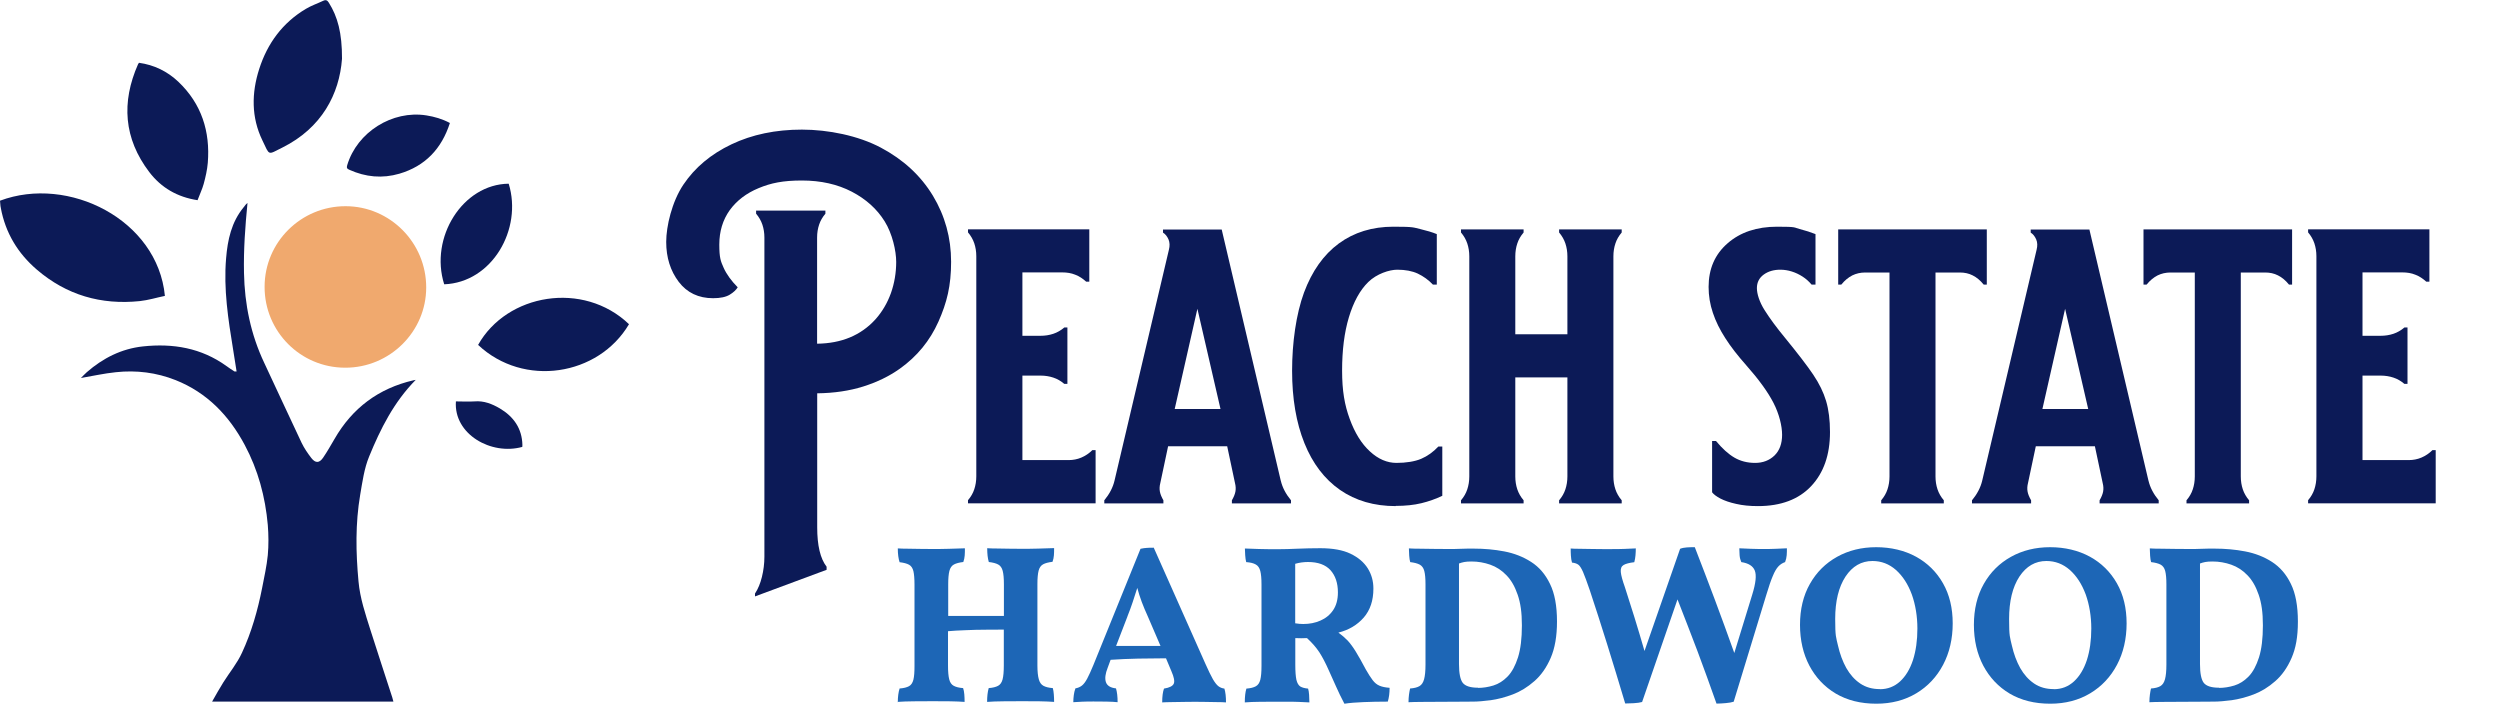
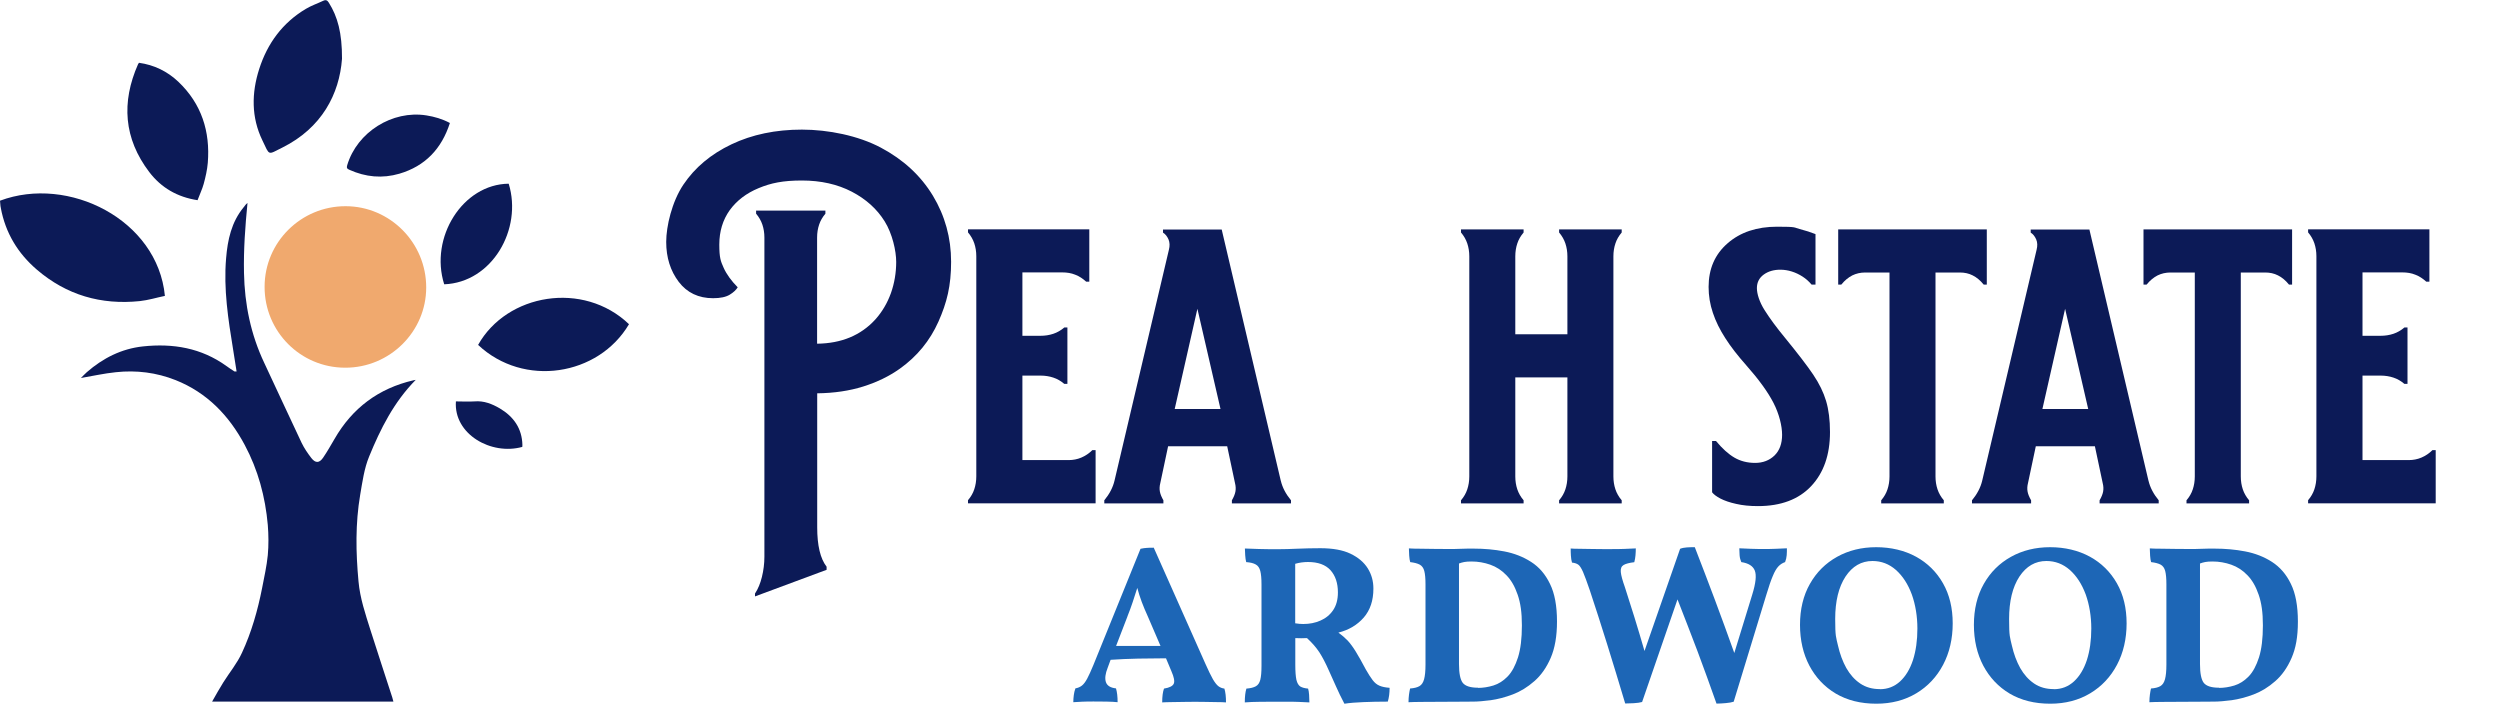
<svg xmlns="http://www.w3.org/2000/svg" id="Layer_1" version="1.1" viewBox="0 0 2500 718">
  <defs>
    <style>
      .st0 {
        fill: #1d66b6;
      }

      .st1 {
        fill: #0c1a57;
      }

      .st2 {
        fill: #f0a96e;
      }
    </style>
  </defs>
  <g id="_x31_a579110-c3b1-4cfa-ba4d-e3824d08f1f5">
    <g>
-       <path class="st0" d="M897.8,702.3c0-5.4.6-10,1.8-13.8,4.1-.3,7.2-1.1,9.4-2.3s3.6-3.4,4.4-6.5c.8-3.2,1.1-7.7,1.1-13.8v-81.4c0-5.9-.4-10.3-1.1-13.4-.8-3.1-2.2-5.2-4.4-6.4-2.2-1.2-5.3-2-9.4-2.5-1.2-3.6-1.8-8.2-1.8-13.8,2.7.2,6.1.3,10.1.3,4.1,0,8.2.2,12.5.2,4.3,0,8.2.1,11.6.1,5.1,0,10.8,0,16.9-.2,6.2-.2,11.5-.3,16-.5,0,2.6,0,5-.2,7.2-.2,2.3-.6,4.4-1.4,6.5-4.1.5-7.2,1.3-9.4,2.5-2.2,1.2-3.7,3.3-4.5,6.4-.8,3.1-1.2,7.6-1.2,13.4v31.6h55.7v-31.6c0-5.9-.4-10.3-1.2-13.4-.8-3.1-2.3-5.2-4.5-6.4-2.2-1.2-5.3-2-9.4-2.5-1.1-3.6-1.6-8.2-1.6-13.8,2.6.2,5.9.3,9.9.3s8.2.2,12.5.2c4.3,0,8.2.1,11.6.1,5.1,0,10.8,0,16.9-.2,6.2-.2,11.5-.3,16-.5,0,2.6,0,5-.2,7.2-.2,2.3-.6,4.4-1.4,6.5-4.1.5-7.2,1.3-9.4,2.5-2.2,1.2-3.7,3.3-4.5,6.4-.8,3.1-1.2,7.6-1.2,13.4v81.4c0,6,.5,10.6,1.4,13.8.9,3.2,2.4,5.3,4.6,6.5,2.2,1.2,5.3,2,9.4,2.3.5,1.7.8,3.7,1,6.2.2,2.5.3,5,.3,7.6-3.9-.3-8.6-.5-14.2-.6-5.6,0-11.4-.1-17.6-.1s-12.4,0-18.8.1c-6.4,0-11.8.3-16.4.6,0-5.4.5-10,1.6-13.8,4.1-.3,7.2-1.1,9.4-2.3,2.2-1.2,3.7-3.4,4.5-6.5.8-3.2,1.2-7.7,1.2-13.8v-35.9c-5.3,0-11.3,0-18.2.1-6.8,0-13.6.2-20.3.5-6.7.2-12.4.6-17.3,1v34.3c0,6,.4,10.6,1.2,13.8.8,3.2,2.3,5.3,4.5,6.5,2.2,1.2,5.3,2,9.4,2.3.6,1.7,1,3.7,1.2,6.2.2,2.5.3,5,.3,7.6-3.9-.3-8.6-.5-14.2-.6-5.6,0-11.4-.1-17.6-.1s-12.4,0-18.8.1c-6.4,0-11.9.3-16.6.6Z" />
      <path class="st0" d="M1153.8,547.8l51.7,116.2c3,6.8,5.5,11.8,7.4,15.2,2,3.4,3.8,5.7,5.5,7,1.7,1.3,3.7,2.1,6,2.4,1.1,3.6,1.6,8.2,1.6,13.8-2.4-.2-5.6-.3-9.5-.3-3.9,0-7.9-.2-11.8-.2-4,0-7.2-.1-9.6-.1s-5.8,0-10.1.1c-4.4,0-8.7.2-13,.2-4.3,0-7.6.2-9.8.3,0-5.9.6-10.5,1.8-13.8,5.6-.9,8.8-2.6,9.8-5,1-2.4.2-6.5-2.4-12.4l-5.4-12.9c-9,0-18.3.1-27.7.3-9.5.2-18.7.6-27.7,1.2l-2.9,7.9c-2.4,6-3,10.8-1.8,14.4,1.2,3.6,4.6,5.7,10.1,6.3,1.1,3.8,1.6,8.3,1.6,13.8-2.6-.3-6.2-.5-11.1-.6-4.8,0-9.1-.1-12.9-.1s-7.5,0-11.3.2c-3.8.2-6.8.3-9,.5,0-2.4.2-4.8.5-7.1s.8-4.5,1.6-6.7c2.6-.5,4.7-1.4,6.5-2.8,1.8-1.4,3.6-3.8,5.3-7,1.7-3.2,3.8-7.8,6.2-13.6l47.1-116.2c2.3-.5,4.4-.8,6.3-.9,2-.2,4.3-.2,7-.2ZM1127.4,616.6l-11.3,29.3h44.4l-12.6-29.3c-2.4-5.3-4.5-10.2-6.2-14.8-1.7-4.6-3.2-9.2-4.4-13.9-1.5,4.8-3,9.5-4.6,14.2-1.6,4.7-3.3,9.5-5.3,14.4Z" />
      <path class="st0" d="M1344.4,703.7c-3.3-6.3-6.1-12-8.3-17.1-2.3-5.1-4.7-10.5-7.2-16-3.3-7.5-6.5-13.6-9.6-18.4-3.1-4.7-7.2-9.4-12.3-14.1-3.9.2-7.8.2-11.7,0v26.6c0,6.8.4,11.8,1.1,15.1.8,3.3,2.1,5.5,3.9,6.7,1.9,1.1,4.5,1.8,7.8,2.1.5,1.5.8,3.6,1,6.2.2,2.6.3,5.2.3,7.6-3-.2-6.6-.3-10.8-.5-4.2-.2-8.3-.2-12.4-.2h-10.1c-5.1,0-10.5,0-16.2.1-5.7,0-10.8.3-15.1.6,0-5.7.5-10.3,1.6-13.8,4.1-.3,7.2-1.1,9.4-2.3,2.2-1.2,3.7-3.4,4.5-6.5.8-3.2,1.2-7.7,1.2-13.8v-81.6c0-5.9-.4-10.3-1.2-13.4-.8-3.1-2.3-5.3-4.5-6.5-2.2-1.3-5.4-2.1-9.6-2.4-.5-1.8-.8-4.1-1-6.9-.2-2.8-.3-5-.3-6.7,3.5.2,8.2.3,14.3.5,6.1.2,12.4.2,19.1.2s11.4-.2,18.9-.5,15.3-.5,23.2-.5c12.3,0,22.4,1.8,30.1,5.5,7.7,3.7,13.5,8.6,17.3,14.7s5.6,12.8,5.6,20.2c0,11.9-3.2,21.5-9.7,29-6.5,7.4-14.9,12.4-25.3,15,3.6,2.6,6.7,5.3,9.4,8.1,2.6,2.9,5.3,6.5,8.1,11.1,2.8,4.5,6.1,10.5,10,17.8,2.6,4.5,4.8,8,6.8,10.6,2,2.6,4.2,4.4,6.8,5.5,2.6,1.1,5.9,1.8,10.1,2.1,0,5.3-.6,9.8-1.8,13.8-8.9,0-17,.2-24.5.5-7.4.3-13.7.8-18.8,1.6ZM1308.1,562c-4.5,0-8.8.6-12.9,1.8v59.5c3,.5,5.7.7,8.1.7,6.2,0,11.9-1.1,17.1-3.4,5.3-2.3,9.5-5.7,12.7-10.4,3.2-4.7,4.8-10.6,4.8-17.8,0-9.3-2.5-16.7-7.4-22.2-5-5.5-12.5-8.2-22.6-8.2Z" />
      <path class="st0" d="M1408.5,702.3c0-2.7.2-5.3.5-7.7.3-2.4.7-4.4,1.1-6.1,4.1-.3,7.2-1.1,9.4-2.4,2.2-1.3,3.7-3.6,4.6-6.9.9-3.3,1.4-8.2,1.4-14.7v-80.1c0-5.9-.4-10.3-1.2-13.4-.8-3.1-2.4-5.2-4.6-6.4-2.3-1.2-5.4-2-9.5-2.5-.5-1.7-.8-3.8-1-6.5-.2-2.7-.3-5.1-.3-7.2,3,.2,6.8.3,11.3.3s9.2.2,14.2.2c5,0,9.7.1,14.2.1s7.7,0,11.8-.2c4.1-.2,8.5-.2,13.2-.2,10.5,0,20.8.9,30.7,2.8,9.9,1.9,18.9,5.4,26.8,10.5,8,5.1,14.3,12.4,18.9,22,4.7,9.5,7,22.1,7,37.6,0,14.6-2.1,26.7-6.3,36.4-4.2,9.7-9.7,17.5-16.4,23.3-6.7,5.9-13.9,10.3-21.5,13.2-7.7,2.9-15,4.8-22.1,5.8-7.1.9-12.9,1.4-17.6,1.4s-9.2,0-15.3.1c-6.2,0-12.5.1-18.9.1s-12.4,0-17.9.1c-5.5,0-9.6.2-12.3.3ZM1477.9,687.9c5.1,0,10.3-.8,15.5-2.4,5.2-1.6,9.9-4.6,14.2-9,4.3-4.4,7.7-10.8,10.4-19.1,2.6-8.3,3.9-18.9,3.9-32s-1.4-22.4-4.2-30.6c-2.8-8.2-6.5-14.7-11.3-19.6-4.7-4.9-10.1-8.4-16.1-10.5-6-2.1-12.3-3.2-18.7-3.2s-8.9.7-12.6,2v100.6c0,9.3,1.3,15.6,3.8,18.8,2.6,3.2,7.6,4.8,15.1,4.8Z" />
      <path class="st0" d="M1570.4,548.5c2.4.2,5.7.3,9.8.3s8.3.2,12.4.2c4.1,0,7.4.1,9.8.1h9.5c4.1,0,8.2,0,12.5-.2,4.3-.2,8.1-.3,11.4-.5,0,2.3-.1,4.5-.3,6.9-.2,2.3-.6,4.6-1.2,6.9-5,.6-8.5,1.5-10.7,2.8-2.2,1.3-3.1,3.6-2.8,7,.3,3.4,1.7,8.5,4.1,15.2,3,9.3,6.2,19.4,9.6,30.3,3.4,10.9,6.7,22.1,10,33.5l35.6-102.2c2-.8,4.2-1.2,6.8-1.4,2.6-.2,5.2-.2,7.9-.2,6.9,17.7,13.6,35.4,20.2,52.9,6.5,17.5,13,35.1,19.3,52.9l18-58.6c3.5-11.3,4.3-19.2,2.5-23.8-1.8-4.6-6.3-7.4-13.5-8.5-.9-2-1.5-4.2-1.7-6.8-.2-2.6-.3-4.9-.3-7,3.2.2,7,.3,11.6.5,4.6.2,8.9.2,13,.2s7.4,0,11.8-.2c4.4-.2,8.2-.3,11.2-.5,0,2.3,0,4.5-.2,6.9-.2,2.3-.7,4.6-1.6,6.9-2.6.9-4.8,2.3-6.7,4.3-1.9,2-3.8,5.2-5.6,9.6-1.9,4.4-4,10.6-6.4,18.6l-32.7,107.1c-1.8.6-4.4,1.1-7.8,1.4s-6.5.5-9.4.5c-6.2-17.6-12.5-35-18.9-52.1-6.5-17.1-13.2-34.5-20.1-52.1l-35.4,102.6c-2.1.6-4.9,1-8.3,1.2-3.5.2-6.3.3-8.6.3-6-20.1-12-39.8-18-59.1-6-19.2-11.8-37.3-17.4-54.1-2.9-8.4-5.1-14.5-6.8-18.4-1.7-3.8-3.3-6.3-4.8-7.3-1.6-1.1-3.6-1.7-6.2-2-.6-2.1-1-4.4-1.1-6.9-.2-2.5-.2-4.9-.2-7.3Z" />
      <path class="st0" d="M1876.3,703.7c-15.6,0-29.1-3.4-40.5-10.1-11.4-6.8-20.1-16.1-26.4-27.9-6.2-11.8-9.4-25.4-9.4-40.9s3.3-29.3,9.9-40.9c6.6-11.7,15.7-20.7,27.2-27.1,11.5-6.4,24.5-9.6,39.1-9.6s28.3,3.2,39.8,9.5c11.5,6.3,20.5,15.2,27,26.6,6.5,11.4,9.7,24.8,9.7,40.1s-3.2,29.3-9.6,41.4c-6.4,12.1-15.3,21.6-26.8,28.5-11.5,6.9-24.8,10.4-40,10.4ZM1879.9,689.2c7.8,0,14.5-2.6,20.2-7.8,5.6-5.2,9.9-12.3,12.9-21.4,2.9-9.1,4.4-19.6,4.4-31.5s-1.9-23.8-5.6-34.1c-3.8-10.2-9-18.3-15.8-24.4-6.8-6-14.6-9-23.5-9-11.1,0-20.1,5.2-27,15.6-6.8,10.4-10.3,24.5-10.3,42.4s.9,18.2,2.8,26.6c1.9,8.4,4.7,15.9,8.3,22.4,3.7,6.5,8.3,11.7,13.9,15.5,5.6,3.8,12.1,5.6,19.6,5.6Z" />
      <path class="st0" d="M2050.2,703.7c-15.6,0-29.1-3.4-40.5-10.1-11.4-6.8-20.1-16.1-26.4-27.9-6.2-11.8-9.4-25.4-9.4-40.9s3.3-29.3,9.9-40.9c6.6-11.7,15.7-20.7,27.2-27.1,11.5-6.4,24.5-9.6,39.1-9.6s28.3,3.2,39.8,9.5c11.5,6.3,20.5,15.2,27,26.6,6.5,11.4,9.7,24.8,9.7,40.1s-3.2,29.3-9.6,41.4c-6.4,12.1-15.3,21.6-26.8,28.5-11.5,6.9-24.8,10.4-40,10.4ZM2053.8,689.2c7.8,0,14.5-2.6,20.2-7.8,5.6-5.2,9.9-12.3,12.9-21.4,2.9-9.1,4.4-19.6,4.4-31.5s-1.9-23.8-5.6-34.1c-3.8-10.2-9-18.3-15.8-24.4-6.8-6-14.6-9-23.5-9-11.1,0-20.1,5.2-27,15.6-6.8,10.4-10.3,24.5-10.3,42.4s.9,18.2,2.8,26.6c1.9,8.4,4.7,15.9,8.3,22.4,3.7,6.5,8.3,11.7,13.9,15.5,5.6,3.8,12.1,5.6,19.6,5.6Z" />
      <path class="st0" d="M2149.4,702.3c0-2.7.2-5.3.5-7.7.3-2.4.7-4.4,1.1-6.1,4.1-.3,7.2-1.1,9.4-2.4s3.7-3.6,4.6-6.9c.9-3.3,1.4-8.2,1.4-14.7v-80.1c0-5.9-.4-10.3-1.2-13.4-.8-3.1-2.4-5.2-4.6-6.4-2.3-1.2-5.4-2-9.5-2.5-.5-1.7-.8-3.8-1-6.5-.2-2.7-.3-5.1-.3-7.2,3,.2,6.8.3,11.3.3s9.2.2,14.2.2c5,0,9.7.1,14.2.1s7.7,0,11.8-.2c4.1-.2,8.5-.2,13.2-.2,10.5,0,20.8.9,30.7,2.8,9.9,1.9,18.9,5.4,26.8,10.5s14.3,12.4,18.9,22c4.7,9.5,7,22.1,7,37.6s-2.1,26.7-6.3,36.4c-4.2,9.7-9.7,17.5-16.4,23.3-6.7,5.9-13.9,10.3-21.5,13.2-7.7,2.9-15,4.8-22.1,5.8-7.1.9-12.9,1.4-17.6,1.4s-9.2,0-15.3.1c-6.2,0-12.5.1-18.9.1s-12.4,0-17.9.1c-5.5,0-9.6.2-12.3.3ZM2218.9,687.9c5.1,0,10.3-.8,15.5-2.4,5.2-1.6,9.9-4.6,14.2-9,4.3-4.4,7.7-10.8,10.4-19.1,2.6-8.3,3.9-18.9,3.9-32s-1.4-22.4-4.2-30.6c-2.8-8.2-6.5-14.7-11.3-19.6-4.7-4.9-10.1-8.4-16.1-10.5-6-2.1-12.3-3.2-18.7-3.2s-8.9.7-12.6,2v100.6c0,9.3,1.3,15.6,3.8,18.8,2.6,3.2,7.6,4.8,15.1,4.8Z" />
    </g>
  </g>
  <g id="dd50be23-960c-458e-96fa-c63083af6711">
    <g>
      <path class="st1" d="M755.1,593.4c2.9-4.4,5.2-9.9,6.8-16.4s2.5-13.3,2.5-20.4V237.6c0-4.7-.7-9-2-12.9-1.3-3.9-3.4-7.6-6.3-11v-3.1h69.3v3.1c-2.9,3.4-5,7-6.3,11-1.3,3.9-2,8.2-2,12.9v106.1c24.3-.3,43.7-8.3,58.3-24.3,6.8-7.6,11.9-16.3,15.5-26.2,3.5-9.9,5.3-20.4,5.3-31.3s-3.8-28.1-11.5-40.5c-7.7-12.4-18.7-22.3-32.9-29.7s-30.9-11.2-49.9-11.2-30.9,2.5-43.2,7.6c-12.4,5.1-22,12.5-29,22.1-6.9,9.7-10.4,21.1-10.4,34.4s1.4,16.6,4.3,23.1c2.9,6.5,7.6,13,14.1,19.6-1.6,2.6-4.2,5.1-8,7.4-3.8,2.3-9.3,3.5-16.6,3.5-14.6,0-26.1-5.5-34.4-16.4-8.3-11-12.5-24.3-12.5-39.9s5.7-40.2,17.2-57.3c11.5-17.1,27.5-30.5,48.1-40.3,20.6-9.8,44.1-14.7,70.4-14.7s56.3,6,78.9,18c22.6,12,39.9,28,52.1,48.1,12.1,20.1,18.2,42.1,18.2,66.1s-4.2,40.8-12.7,59.9c-8.5,19-21.3,34.7-38.6,47-10.7,7.6-22.9,13.5-36.6,17.8-13.7,4.3-29,6.6-46,6.8v133.9c0,18.3,3.1,31.4,9.4,39.5v3.1l-71.6,26.6v-3.1Z" />
      <path class="st1" d="M1092.5,450.1h3.1v53.2h-127.6v-3.1c2.9-3.4,5-7,6.3-11,1.3-3.9,2-8.2,2-12.9v-220c0-4.7-.7-9-2-12.9-1.3-3.9-3.4-7.6-6.3-11v-3.1h121.3v52.4h-3.1c-3.4-3.1-7-5.5-11-7-3.9-1.6-8.2-2.3-12.9-2.3h-39.9v63.4h18c4.7,0,9-.7,12.9-2,3.9-1.3,7.6-3.4,11-6.3h3.1v56.4h-3.1c-3.4-2.9-7-5-11-6.3-3.9-1.3-8.2-2-12.9-2h-18v84.5h46.2c4.4,0,8.7-.8,12.7-2.5s7.8-4.2,11.2-7.6Z" />
      <path class="st1" d="M1280.8,480.7c1.6,6.8,5,13.3,10.2,19.6v3.1h-59.1v-3.1c1.8-3.1,3-6,3.5-8.6.5-2.6.4-5.5-.4-8.6l-7.8-36.8h-59.1l-7.8,36.8c-.8,3.1-.9,6-.4,8.6.5,2.6,1.7,5.5,3.5,8.6v3.1h-59.1v-3.1c5.2-6.3,8.6-12.8,10.2-19.6l54.4-230.9c1-3.9.9-7.4-.4-10.4-1.3-3-3.1-5.3-5.5-6.8v-3.1h58.7l59.1,251.3ZM1197.4,308.8l-22.7,100.2h45.8l-23.1-100.2Z" />
-       <path class="st1" d="M1395.8,506.1c-21.7,0-40.2-5.4-55.8-16.2-15.5-10.8-27.4-26.4-35.6-46.8-8.2-20.4-12.3-44.5-12.3-72.4s4-56.6,11.9-78.1c8-21.5,19.6-37.9,34.8-49.1,15.3-11.2,33.5-16.8,54.6-16.8s19.8.8,26.6,2.3c6.8,1.6,12.4,3.3,16.8,5.1v50.5h-3.9c-4.4-4.7-9.5-8.3-15.1-11-5.6-2.6-12.5-3.9-20.5-3.9s-20.6,4.1-29,12.3-14.8,20-19.4,35.2c-4.6,15.3-6.8,33.1-6.8,53.4s2.5,34.4,7.6,48.3c5.1,14,11.8,24.8,20.2,32.5,8.3,7.7,17.2,11.5,26.6,11.5s18.4-1.4,24.7-4.1c6.3-2.7,12-6.8,17.2-12.3h3.9v49.3c-6.5,3.1-13.5,5.6-20.9,7.4-7.4,1.8-16,2.7-25.6,2.7Z" />
      <path class="st1" d="M1621.7,232.5c-2.9,3.4-5,7-6.3,11-1.3,3.9-2,8.2-2,12.9v220c0,4.7.7,9,2,12.9,1.3,3.9,3.4,7.6,6.3,11v3.1h-62.6v-3.1c2.9-3.4,5-7,6.3-11,1.3-3.9,2-8.2,2-12.9v-99h-52.1v99c0,4.7.7,9,2,12.9,1.3,3.9,3.4,7.6,6.3,11v3.1h-62.6v-3.1c2.9-3.4,5-7,6.3-11,1.3-3.9,2-8.2,2-12.9v-220c0-4.7-.7-9-2-12.9-1.3-3.9-3.4-7.6-6.3-11v-3.1h62.6v3.1c-2.9,3.4-5,7-6.3,11-1.3,3.9-2,8.2-2,12.9v77.9h52.1v-77.9c0-4.7-.7-9-2-12.9-1.3-3.9-3.4-7.6-6.3-11v-3.1h62.6v3.1Z" />
      <path class="st1" d="M1552.6,380.4" />
      <path class="st1" d="M1757.9,506.1c-8.1,0-15.3-.7-21.7-2.2-6.4-1.4-11.6-3.2-15.7-5.3-4-2.1-6.8-4.2-8.4-6.3v-51.3h3.9c6.3,7.6,12.4,13.1,18.4,16.6,6,3.5,12.9,5.3,20.7,5.3s14.3-2.5,19.4-7.4c5.1-5,7.6-11.9,7.6-20.7s-2.9-20.8-8.6-31.9c-5.7-11.1-14.9-23.7-27.4-37.8-8.3-9.4-15.3-18.3-20.7-26.8-5.5-8.5-9.7-17-12.5-25.4-2.9-8.5-4.3-17.2-4.3-26,0-18,6.3-32.6,19-43.6,12.7-11.1,29.2-16.6,49.5-16.6s16.4.8,22.5,2.3c6.1,1.6,11.4,3.3,15.9,5.1v50.5h-3.9c-2.6-3.1-5.6-5.8-9-8-3.4-2.2-7-3.9-10.8-5.1-3.8-1.2-7.6-1.8-11.5-1.8-6.5,0-12.1,1.6-16.6,4.9s-6.8,7.8-6.8,13.5,2.5,13.8,7.6,21.9c5.1,8.1,11.9,17.4,20.5,27.8,12.8,15.7,22.2,27.9,28.2,36.8,6,8.9,10.3,17.7,12.9,26.4,2.6,8.7,3.9,19.1,3.9,31.1,0,22.7-6.3,40.7-18.8,54-12.5,13.3-30.3,20-53.2,20Z" />
      <path class="st1" d="M1838.1,229.4h148.7v55.2h-3.1c-3.4-4.2-7-7.2-11-9.2-3.9-2-8.2-2.9-12.9-2.9h-24.3v203.9c0,4.7.7,9,2,12.9,1.3,3.9,3.4,7.6,6.3,11v3.1h-62.6v-3.1c2.9-3.4,5-7,6.3-11,1.3-3.9,2-8.2,2-12.9v-203.9h-24.3c-4.7,0-9,1-12.9,2.9-3.9,2-7.6,5-11,9.2h-3.1v-55.2Z" />
      <path class="st1" d="M2148.5,480.7c1.6,6.8,5,13.3,10.2,19.6v3.1h-59.1v-3.1c1.8-3.1,3-6,3.5-8.6.5-2.6.4-5.5-.4-8.6l-7.8-36.8h-59.1l-7.8,36.8c-.8,3.1-.9,6-.4,8.6.5,2.6,1.7,5.5,3.5,8.6v3.1h-59.1v-3.1c5.2-6.3,8.6-12.8,10.2-19.6l54.4-230.9c1-3.9.9-7.4-.4-10.4-1.3-3-3.1-5.3-5.5-6.8v-3.1h58.7l59.1,251.3ZM2065.1,308.8l-22.7,100.2h45.8l-23.1-100.2Z" />
      <path class="st1" d="M2143.4,229.4h148.7v55.2h-3.1c-3.4-4.2-7-7.2-11-9.2-3.9-2-8.2-2.9-12.9-2.9h-24.3v203.9c0,4.7.7,9,2,12.9,1.3,3.9,3.4,7.6,6.3,11v3.1h-62.6v-3.1c2.9-3.4,5-7,6.3-11,1.3-3.9,2-8.2,2-12.9v-203.9h-24.3c-4.7,0-9,1-12.9,2.9-3.9,2-7.6,5-11,9.2h-3.1v-55.2Z" />
      <path class="st1" d="M2432.6,450.1h3.1v53.2h-127.6v-3.1c2.9-3.4,5-7,6.3-11,1.3-3.9,2-8.2,2-12.9v-220c0-4.7-.7-9-2-12.9-1.3-3.9-3.4-7.6-6.3-11v-3.1h121.3v52.4h-3.1c-3.4-3.1-7-5.5-11-7-3.9-1.6-8.2-2.3-12.9-2.3h-39.9v63.4h18c4.7,0,9-.7,12.9-2,3.9-1.3,7.6-3.4,11-6.3h3.1v56.4h-3.1c-3.4-2.9-7-5-11-6.3-3.9-1.3-8.2-2-12.9-2h-18v84.5h46.2c4.4,0,8.7-.8,12.7-2.5,4-1.7,7.8-4.2,11.2-7.6Z" />
    </g>
  </g>
  <g id="c6c60d9a-2129-40f4-aadd-e70ebc3968cd">
    <g>
      <g id="c6c60d9a-2129-40f4-aadd-e70ebc3968cd-child-0">
        <path class="st1" d="M415.8,379.8c-22,22.3-35.4,49.2-46.7,76.8-4.9,11.9-6.7,25.3-8.9,38.1-4.9,28.8-4.4,57.7-1.7,86.7,1.5,16.8,6.9,32.6,11.9,48.5,7.2,22.6,14.6,45.1,21.9,67.6.4,1.3.7,2.6,1.1,4.1h-181.3c4-7,7.4-13.2,11.2-19.2,6.2-9.9,13.9-19.1,18.7-29.7,9.5-20.5,15.7-42.3,20.1-64.6,2.1-11,4.6-21.9,5.7-33,.9-10,.8-20.1,0-30.1-2.5-28.2-9.7-55.1-23.1-80.1-15.7-29.4-37.7-52.3-69.1-64.8-19.2-7.6-39.3-10.1-59.7-7.9-11.7,1.2-23.3,3.8-35,5.8,1.8-1.7,3.7-3.9,5.9-5.8,16.2-14.1,34.7-23.5,56.2-25.8,30-3.2,58.3,1.5,83.4,19.6,2.6,1.9,5.2,3.6,7.8,5.3.4.3,1,.1,2.4.2-1.2-7.6-2.4-14.8-3.5-22.1-4.9-30.1-9.6-60.3-7-91,1.5-18.5,5.3-36.3,17.6-51.2,1.2-1.5,2.2-3.1,3.8-4.2-2.3,23.6-4,46.7-3.5,69.9.6,31.5,6.8,61.6,20.3,90.1,12.5,26.5,24.7,53.3,37.3,79.8,2.6,5.4,6.1,10.5,9.8,15.3,4.1,5.2,7.9,5.1,11.7-.4,4.1-6,7.7-12.4,11.4-18.7,17.8-31,44.1-50.6,78.9-58.7.7-.1,1.3-.3,2.8-.5h0Z" />
      </g>
      <g id="c6c60d9a-2129-40f4-aadd-e70ebc3968cd-child-1">
        <path class="st2" d="M345.2,367.7c-44.7,0-80.7-36.2-80.6-80.9,0-44.6,36.4-80.7,81.1-80.6,44.4.1,80.6,36.6,80.5,81.3,0,44.2-36.5,80.3-81,80.2Z" />
      </g>
      <g id="c6c60d9a-2129-40f4-aadd-e70ebc3968cd-child-2">
        <path class="st1" d="M0,200.7c68.4-25.7,157.6,19,164.9,95.2-8.3,1.7-16.6,4.3-25.1,5.2-38.7,4-73.3-6-103-31.5C17.8,253.3,5.4,232.8.8,207.9c0-.6-.2-1.1-.3-1.6-.2-1.8-.3-3.6-.5-5.6Z" />
      </g>
      <g id="c6c60d9a-2129-40f4-aadd-e70ebc3968cd-child-3">
        <path class="st1" d="M342,58.8c-2.6,35.3-20.3,69.2-59.7,88.8-14.9,7.4-12.4,8.4-19.9-7.2-11.2-23.1-10.9-47.4-3.2-71.4,8.2-25.6,23.3-46.2,46.6-60.1,5.5-3.3,11.7-5.4,17.6-8.2,2.7-1.2,4-.3,5.5,2.1,8.7,13.9,13.2,30,13.1,56Z" />
      </g>
      <g id="c6c60d9a-2129-40f4-aadd-e70ebc3968cd-child-4">
        <path class="st1" d="M197.6,200.2c-20.3-3.1-36.4-12.5-48.3-28.1-25.5-33.5-28.1-69.8-11.2-108,.2-.4.5-.7.9-1.3,15.1,2.1,28.3,8.5,39.4,19,23.2,22.1,31.9,49.7,29.4,81-.6,7.1-2.2,14.1-4.1,21.1-1.5,5.4-4,10.5-6.1,16.2Z" />
      </g>
      <g id="c6c60d9a-2129-40f4-aadd-e70ebc3968cd-child-5">
        <path class="st1" d="M629,324.2c-30.6,51.8-105.3,63.6-150.9,20.7,28.8-51.3,105.2-64.4,150.9-20.7Z" />
      </g>
      <g id="c6c60d9a-2129-40f4-aadd-e70ebc3968cd-child-6">
        <path class="st1" d="M508.7,183.7c14,45.4-16.6,98.8-64.5,100.6-14.8-46.7,18.4-100.1,64.5-100.6Z" />
      </g>
      <g id="c6c60d9a-2129-40f4-aadd-e70ebc3968cd-child-7">
        <path class="st1" d="M449.9,123c-8.3,25.8-24.7,43.1-50.5,50.7-17.1,5-33.8,3.4-50-3.9-2.3-1-3-1.9-2.2-4.6,9.9-33.1,45.1-55.2,79.2-49.8,8.1,1.3,15.8,3.5,23.5,7.6h0Z" />
      </g>
      <g id="c6c60d9a-2129-40f4-aadd-e70ebc3968cd-child-8">
        <path class="st1" d="M455.8,401.4c6.3,0,12.6.4,18.7,0,9.4-.8,17.6,2.5,25.3,7,13.8,8.2,22.2,20,22.6,36.5,0,.7,0,1.4-.1,2-31.1,8.7-68.7-12.7-66.4-45.4Z" />
      </g>
    </g>
  </g>
</svg>